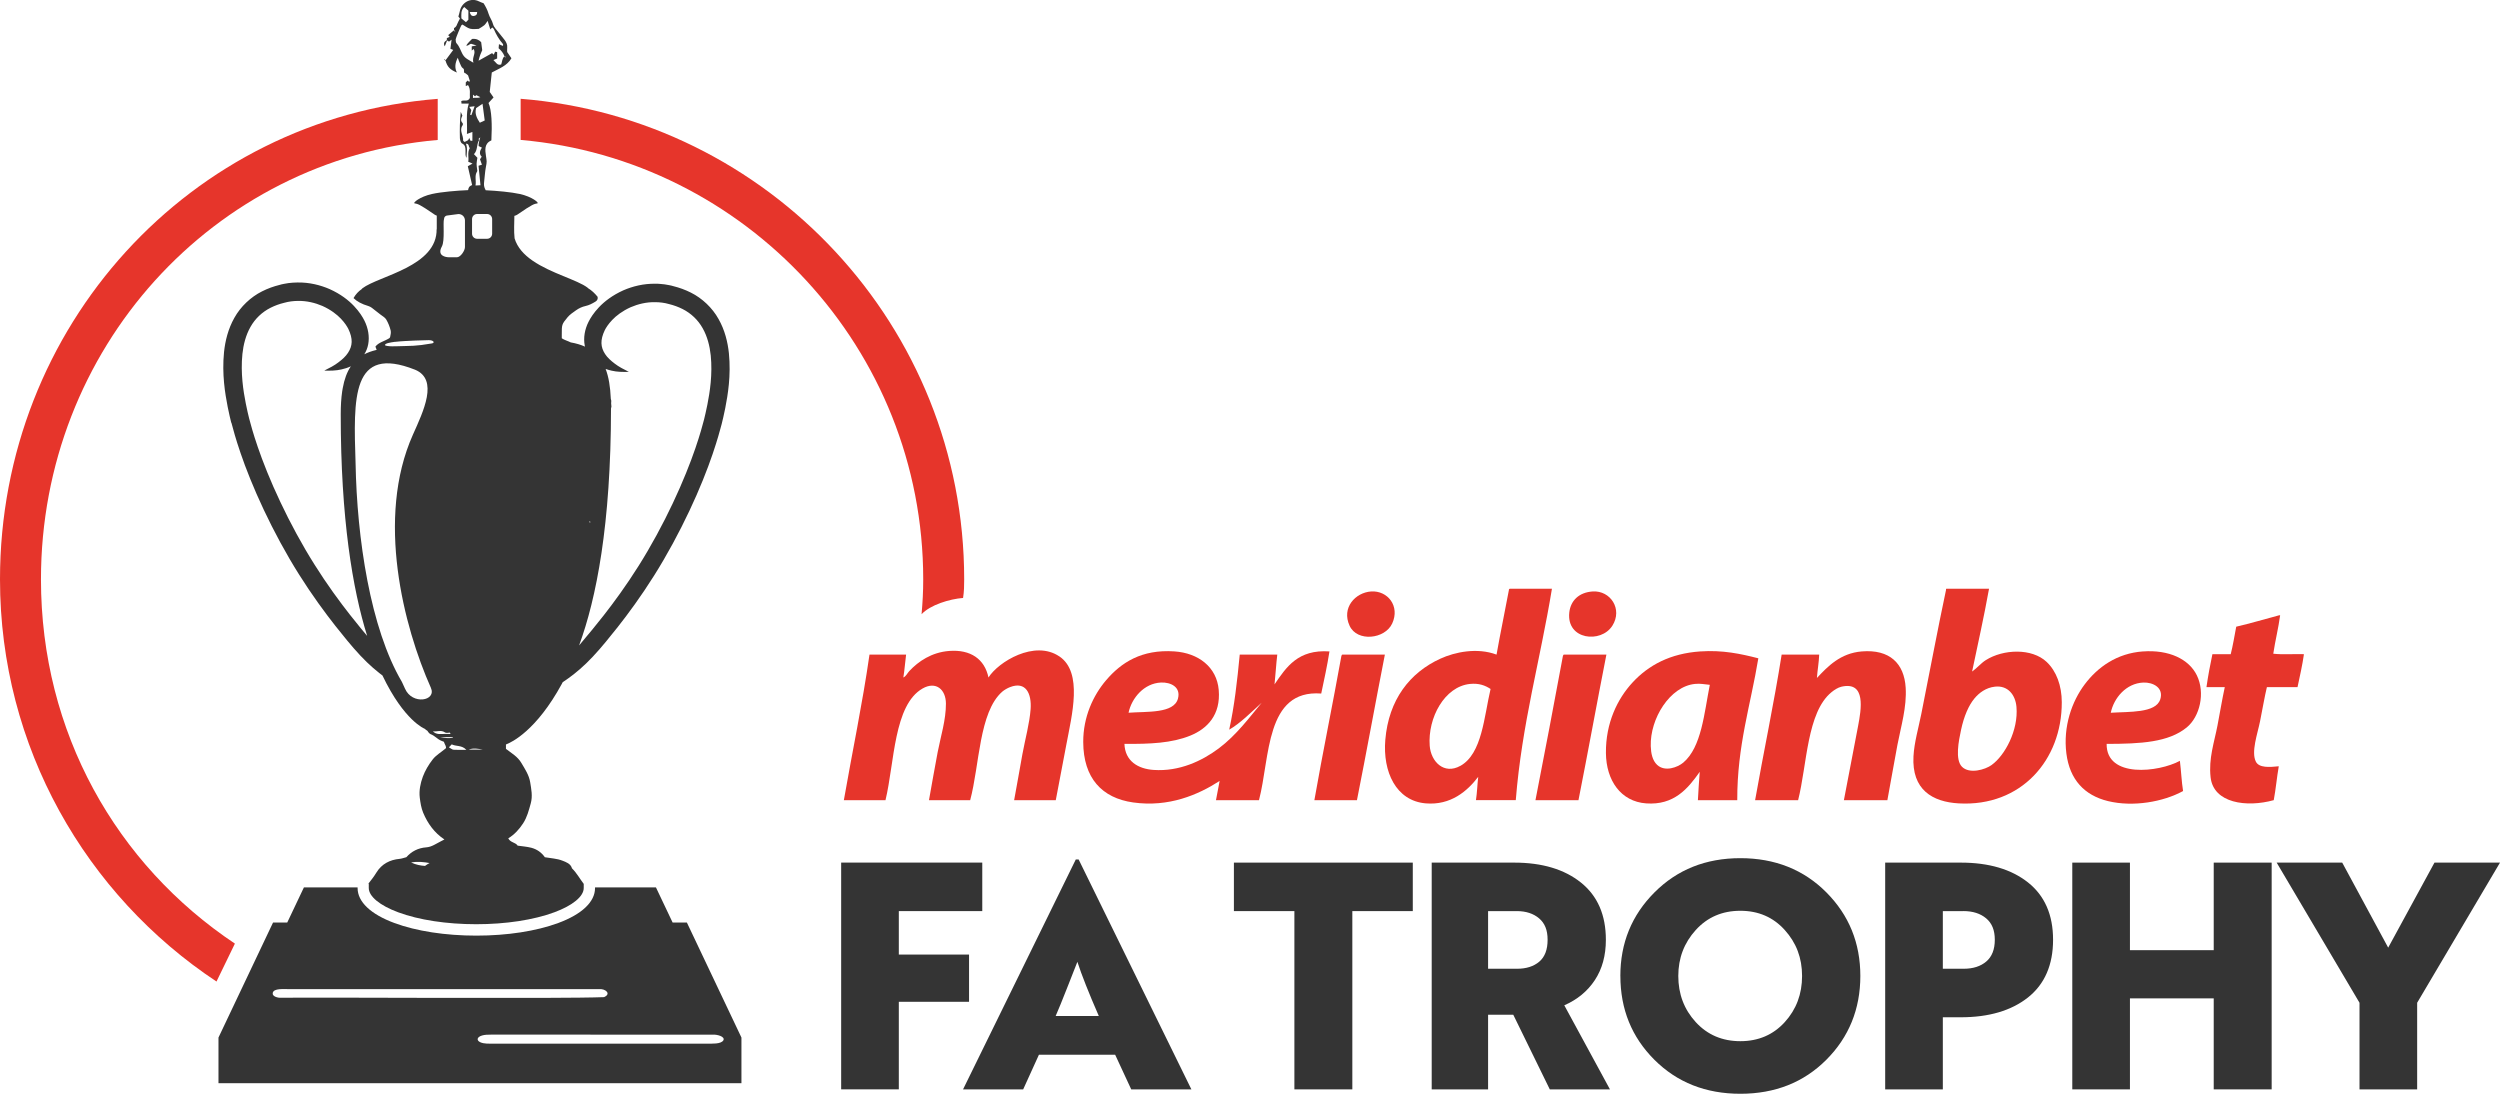
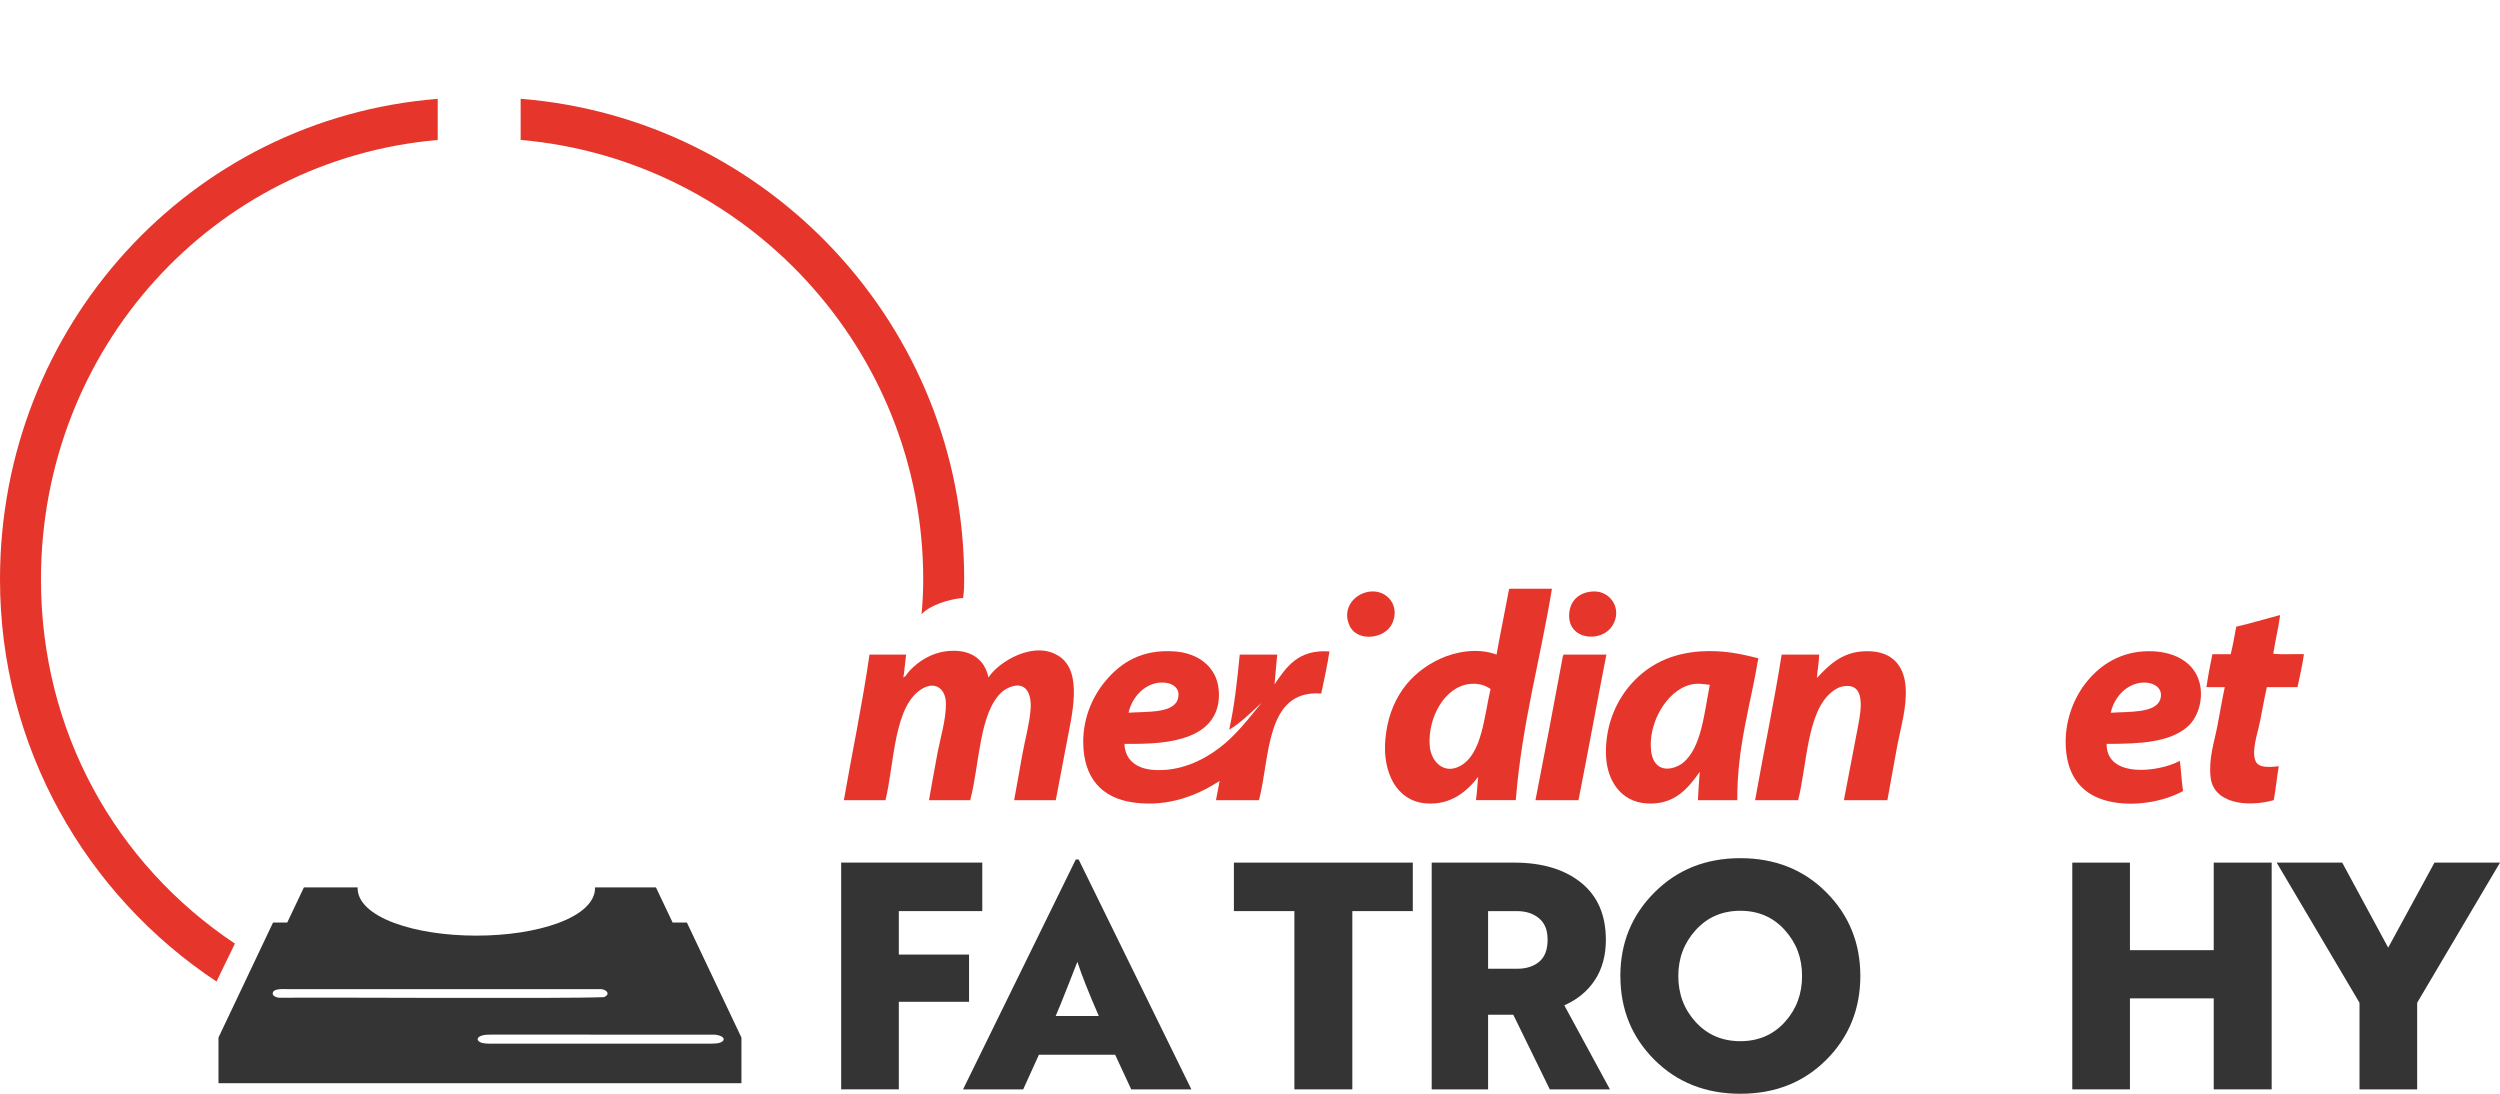
<svg xmlns="http://www.w3.org/2000/svg" id="Layer_2" viewBox="0 0 854.32 373.78">
  <defs>
    <style>
      .cls-1 {
        fill: #343434;
      }

      .cls-2 {
        fill: #e6352b;
      }
    </style>
  </defs>
  <g id="IZIBET-Fa-Trophy-Landscape-Col">
    <g>
      <g>
        <path class="cls-2" d="M14,197.99c0-78.68,58.61-143.47,135.58-150.16v-14.05C64.88,40.5,0,111.58,0,197.99c0,57.33,29.43,107.91,73.98,137.43l6.29-12.96c-40.52-27.05-66.27-72.19-66.27-124.47Z" />
-         <path class="cls-2" d="M177.92,33.77v14.05c76.97,6.7,137.57,71.48,137.57,150.16,0,4.35-.2,7.66-.56,11.91,3-3.2,9.59-5.2,14.18-5.55.35-2.24.38-4.21.38-6.36,0-86.41-66.87-157.48-151.57-164.22Z" />
+         <path class="cls-2" d="M177.92,33.77v14.05c76.97,6.7,137.57,71.48,137.57,150.16,0,4.35-.2,7.66-.56,11.91,3-3.2,9.59-5.2,14.18-5.55.35-2.24.38-4.21.38-6.36,0-86.41-66.87-157.48-151.57-164.22" />
      </g>
      <g>
        <path class="cls-2" d="M515.94,201.18c-.2.07-.32.2-.31.47-1.37,7.39-2.91,14.61-4.22,22.05-6.57-2.47-14.17-.92-19.24,1.41-10.42,4.78-17.61,14-18.77,27.68-.93,10.98,3.68,20.86,13.76,21.74,8.62.75,14.29-4.22,17.99-9.07-.31,2.61-.38,5.46-.78,7.98h13.61c2.08-26.06,8.38-47.94,12.36-72.26h-14.39ZM499.05,261.71c-5.62,3.13-10.08-1.47-10.48-6.88-.7-9.55,5.08-20.22,13.76-21.11,3.04-.31,5.2.5,7.04,1.72-2.23,9.48-2.88,22.14-10.32,26.28Z" />
-         <path class="cls-2" d="M678.61,225.58c-1.73,1.09-3.02,2.75-4.69,3.91,1.97-9.39,4.06-18.68,5.79-28.31h-14.55c-.18.03-.17.25-.16.47-2.88,13.53-5.68,28.58-8.45,42.39-.97,4.83-2.39,9.61-2.66,14.39-.63,11.44,6.47,15.61,15.49,16.11,21.3,1.18,35.24-14.83,35.19-34.57-.01-5.69-1.84-10.61-5.16-13.76-5.06-4.8-14.83-4.4-20.8-.63ZM680.64,261.4c-2.33,1.68-7.63,3.16-10.17.63-2.43-2.43-1.13-8.85-.31-12.67,1-4.65,2.59-8.3,4.53-10.64,1.59-1.92,3.9-3.72,7.04-4.07,4.43-.5,6.99,2.82,7.35,6.88.71,8.03-3.96,16.64-8.45,19.86Z" />
        <path class="cls-2" d="M475.75,213.07c2.75-5.97-1.57-11.32-7.2-10.95-5.35.36-10.21,5.54-7.35,11.73,2.59,5.62,12.09,4.56,14.55-.78Z" />
        <path class="cls-2" d="M550.98,213.85c3.62-5.72-.67-12.13-6.73-11.73-4.68.31-7.54,3.14-7.98,7.19-1.01,9.4,10.86,10.6,14.7,4.54Z" />
        <path class="cls-2" d="M774.65,234.81h10.48c.78-3.71,1.63-7.34,2.19-11.26-3.44-.11-7.3.21-10.48-.16.67-4.49,1.73-8.59,2.35-13.14h-.31c-4.89,1.31-9.67,2.73-14.7,3.91-.6,3.16-1.12,6.39-1.88,9.39h-6.26c-.77,3.66-1.48,7.38-2.03,11.26h6.26c-.89,4.1-1.62,8.56-2.5,13.14-1.08,5.66-3.07,11.24-2.35,17.67.99,8.89,12.33,10.38,21.58,7.82.71-3.73,1.05-7.81,1.72-11.58-3.23.33-6.71.58-7.82-1.56-1.69-3.29.56-9.57,1.41-13.76.86-4.28,1.56-8.45,2.35-11.73Z" />
        <path class="cls-2" d="M362.03,224.33c-8.47-5.78-20.89,1.86-24.24,7.19-1.31-6.28-6.1-9.64-13.45-9.07-6,.47-10.51,3.56-13.61,6.88-.7.75-1.09,1.77-2.03,2.19.42-2.5.59-5.24.94-7.82h-12.51c-2.45,17.05-5.87,33.13-8.76,49.74h14.23c3.1-12.9,2.8-32.52,12.67-38.16,4.55-2.6,7.96.31,7.98,5.16.02,5.59-1.78,11.17-2.82,16.58-1.07,5.58-2,11.04-2.97,16.42h14.08c3.21-11.94,3-30.09,10.95-37.07.65-.57,1.79-1.23,2.66-1.56,5.44-2.12,7.42,2.24,7.04,7.51-.35,4.85-1.85,10.2-2.82,15.48-1,5.49-1.92,10.92-2.81,15.64h14.23c1.16-5.92,2.36-12.29,3.6-18.93,1.89-10.13,5.74-24.67-2.35-30.19Z" />
        <path class="cls-2" d="M431.17,240.12c-4.14,4.96-8.63,11.09-14.7,15.64-5.71,4.27-13.45,7.94-22.21,7.35-5.31-.35-9.81-2.98-10.01-8.91,8.76.08,16.21-.25,22.52-2.82,5.73-2.33,10.45-7.05,9.7-15.64-.68-7.8-6.94-12.59-15.17-13.14-11.18-.75-18.15,3.81-23.31,9.85-4.41,5.17-7.85,12.54-7.82,21.12.04,12.32,6.38,19.14,17.05,20.65,12.21,1.72,22.26-2.63,29.56-7.35-.42,2.19-.83,4.39-1.25,6.57h14.7c3.82-14.54,2.12-37.89,21.27-36.44.99-4.75,2.05-9.43,2.81-14.39-10.75-.74-14.71,5.31-18.77,11.26.36-3.34.54-6.86.94-10.17h-12.83c-.85,8.9-1.83,17.67-3.6,25.65,3.84-2.21,7.5-5.95,10.95-9.07M396.76,233.24c3.28-.14,6.82,1.51,5.79,5.47-1.36,5.19-10.63,4.38-16.89,4.85,1.05-5,5.28-10.07,11.1-10.32Z" />
        <path class="cls-2" d="M581.01,222.61c-10.21.7-17.64,4.67-23.15,10.64-5.1,5.53-9.17,13.76-9.07,24.09.09,9.35,5.08,16.58,13.76,17.2,9.47.68,14.22-4.98,18.3-10.79-.23,3.2-.48,6.4-.63,9.7h13.45c-.06-18.62,4.58-32.54,7.2-48.49-5.97-1.53-12.18-2.88-19.86-2.35ZM575.22,260.61c-1.92,1.61-6.25,3.26-8.92.78-1.64-1.52-2.12-4.01-2.19-6.41-.28-9.41,6.56-20.46,15.17-21.27,1.88-.18,2.9.13,5.01.31-1.92,9.64-2.8,21.3-9.07,26.59Z" />
        <path class="cls-2" d="M636.22,222.61c-7.31.6-11.61,5.11-15.33,9.07.19-2.73.67-5.17.78-7.98h-12.83c-2.68,16.92-6.13,33.08-9.07,49.74h14.7c3.07-12.18,2.98-30.04,11.42-36.91.92-.75,2.17-1.59,3.44-1.88,8.41-1.88,6.71,7.78,5.63,13.45-1.6,8.42-3.37,17.59-4.85,25.34h14.86c1.13-5.97,2.18-12.33,3.44-18.93,1.23-6.4,3.23-12.88,2.81-19.55-.51-8.2-5.41-13.14-15.01-12.35Z" />
        <path class="cls-2" d="M732.26,222.61c-8.82.65-15.41,5.33-19.86,11.26-4.36,5.8-7.43,14.36-6.26,23.62,1.14,8.96,6.18,14.31,14.23,16.27,8.61,2.09,18.88.26,25.65-3.44-.53-3.27-.66-6.95-1.09-10.32-7.17,3.89-25.17,6.05-25.03-5.79,11.7-.02,21.13-.53,27.37-5.63,4.46-3.65,6.42-11.78,3.44-17.83-2.72-5.53-9.53-8.79-18.46-8.13ZM738.2,239.03c-1.52,4.71-10.68,4.13-16.89,4.54,1.03-5.02,5.23-10.07,11.11-10.32,3.27-.14,7.09,1.72,5.79,5.79Z" />
-         <path class="cls-2" d="M458.39,224.17c-2.97,16.53-6.32,32.68-9.23,49.27h14.55c3.28-16.48,6.3-33.22,9.54-49.74h-14.55c-.22.04-.18.34-.31.47Z" />
        <path class="cls-2" d="M534.4,223.7c-.22.04-.18.34-.31.47-3.07,16.48-6.17,32.93-9.38,49.27h14.7c3.27-16.49,6.29-33.23,9.54-49.74h-14.55Z" />
      </g>
      <g>
        <path class="cls-1" d="M234.7,315.25h-4.85l-5.69-11.99h-20.82v.22c0,4.7-4.47,8.94-12.58,11.94-7.51,2.78-17.45,4.31-27.99,4.31s-20.49-1.53-27.99-4.31c-8.11-3-12.58-7.24-12.58-11.94v-.22h-18.35l-5.69,11.99h-4.85l-18.65,39.31v15.6h178.71v-15.6l-18.65-39.31ZM93.2,339.32c.32-1.69,3.89-1.27,5.51-1.31,3.51,0,8.69,0,14.9,0,27.52,0,63.7,0,91.22,0,2.04-.18,4.2,1.61,1.58,2.74-15.11.6-94.47.02-110.32.21-1.21.1-3.14-.49-2.89-1.62v-.03ZM247.19,355.51c-.8,1.34-3.88,1.12-5.8,1.14-2.66,0-6.19,0-10.29,0-18.25,0-43.43,0-61.63,0-2.56-.02-4.03.13-5.41-.52-1.3-.65-1.08-1.75.67-2.27.77-.25,2.08-.32,3.09-.3,14.3,0,63.21-.01,75.85.01,1.38-.08,4.17.63,3.54,1.92v.03Z" />
-         <path class="cls-1" d="M79.08,144.46c.34,1.25.53,1.93.53,1.93,0,0,.83,3.3,2.59,8.42,1.74,5.13,4.47,12.06,7.94,19.4,3.46,7.35,7.65,15.13,12.05,22.1,4.38,6.98,8.9,13.1,12.4,17.55,3.44,4.36,5.19,6.38,6.26,7.63,3.18,3.66,5.94,6.29,8.79,8.53.35.27.7.54,1.05.8,7.46,15.6,14.46,18.23,14.46,18.23.14.14.72.63.91.69.46.69.63,1.02,1.6,1.37.27.1,1.19.77,1.37.91,1.14.91,1.49,1.01,2.65,1.46.28.9.97,1.71.66,2.25-1.74,1.43-3.38,2.38-4.46,3.77-1.39,1.78-2.61,3.82-3.39,5.93-.82,2.25-1.34,4.7-1.04,7.17.22,1.75.49,3.53,1.17,5.15,1.54,3.68,3.82,6.84,7.25,9.12-.49.25-.82.43-1.16.6-1.63.8-3.16,1.96-5.01,2.09-2.83.2-5.07,1.39-6.84,3.37-.84.21-1.57.5-2.33.57-3.27.3-6.09,1.72-7.89,4.66-.82,1.35-1.79,2.6-2.77,3.83h.15v1.47c0,2.86,3.76,5.97,10.06,8.3,7.09,2.63,16.57,4.07,26.67,4.07s19.58-1.45,26.67-4.07c6.3-2.33,10.06-5.44,10.06-8.3v-1.41c-1.35-1.76-2.4-3.75-4.01-5.31-.46-1.64-2.07-2.15-3.28-2.63-1.83-.73-3.92-.8-6-1.17-1.12-1.62-2.72-2.75-4.67-3.25-1.5-.38-3.07-.48-4.62-.71-.73-1.16-2.46-1-3.21-2.49,2.13-1.31,3.74-3.09,5.08-5.14,1.36-2.09,1.94-4.42,2.6-6.79.7-2.52.19-4.87-.19-7.24-.39-2.44-1.76-4.49-3.01-6.6-1.29-2.2-3.41-3.36-5.27-4.81v-1.47s.04-.04.06-.06c1.85-.7,10.3-4.64,19.04-20.69.02-.02.03-.04.05-.06,0-.02,0-.03,0-.05.08-.15.16-.3.24-.45,1.3-.87,2.55-1.76,3.78-2.72,2.85-2.24,5.61-4.87,8.79-8.53,1.06-1.25,2.82-3.26,6.26-7.63,3.5-4.44,8.02-10.57,12.4-17.55,4.4-6.98,8.59-14.75,12.05-22.1,3.48-7.34,6.2-14.27,7.94-19.4,1.75-5.13,2.59-8.42,2.59-8.42,0,0,.19-.69.53-1.93.28-1.27.78-3.07,1.21-5.38.89-4.59,2-11.11,1.25-18.74-.4-3.79-1.37-7.9-3.54-11.71-2.12-3.82-5.57-7.09-9.46-9.03-1.94-.97-3.95-1.7-5.94-2.19-.97-.31-2.03-.44-3.05-.63-1.03-.09-2.05-.24-3.07-.21-4.07-.08-7.86.88-11.03,2.26-3.77,1.7-6.45,3.81-8.31,5.77-1.86,1.96-2.94,3.73-3.58,5.01-1.3,2.58-1.78,5.46-1.29,8.07.02.13.06.25.09.38-1.42-.64-3.03-1.12-4.86-1.44-1-.51-2.13-.78-3.07-1.41,0-.36,0-.76,0-1.17,0-3.51-.06-3.55,1.99-6.03.78-.93,1.85-1.63,2.86-2.35.99-.71,2.09-1.23,3.3-1.49,1.2-.26,2.27-.84,3.32-1.47.6-.36.93-.86.78-1.66-.96-1.19-2.04-2.21-3.28-2.96-.04-.06-.1-.12-.16-.17-3.5-2.67-12.48-4.88-18.76-9.21,0,0-.01-.02-.02-.03-.01,0-.03,0-.04-.01-2.88-2-5.18-4.45-6.12-7.61-.28-2.55-.09-5.15-.07-7.68.39-.1.72-.22.95-.38,5.42-3.74,5.76-3.66,6.92-3.89.68-.13-1.76-2.27-6-3.2-2.98-.66-7.88-1.1-11.67-1.28-.62-1.13-.68-1.78-.51-3.16.2-1.56.26-3.14.56-4.68.4-2.06.31-2.02.05-3.82-.3-2.06-.66-4.3,1.84-5.38.29-5.34.11-10.43-.98-12.78.53-.58,1.05-1.16,1.72-1.9-.44-.64-.83-1.2-1.3-1.87.23-2.16.46-4.44.7-6.65,2.46-1.35,5.2-2.25,6.71-4.86-.46-.68-.9-1.32-1.45-2.14,0-.34-.05-.91.01-1.48.11-1-.3-1.84-.85-2.59-.65-.89-1.4-1.7-2.06-2.58-.7-.93-1.66-1.81-1.93-2.87-.33-1.31-1.17-2.32-1.53-3.55-.39-1.34-1.03-2.52-1.7-3.59-.57-.23-1.08-.39-1.55-.63-2.81-1.44-6.01.35-6.6,3.43-.11.6-.32,1.17-.47,1.72.2.26.38.51.54.71-.35.69-.72,1.26-.94,1.88-.22.62-.46,1.05-1.09,1.38,0,.25,0,.49.02.71.16.09.29.2.42.32-.05.05-.1.1-.15.15-.11-.13-.23-.27-.34-.4.03-.03.06-.06.07-.07-.68.57-1.35,1.12-2.02,1.68.21.22.36.39.54.58-.34.15-.67.3-.99.45v.7c-.92.53-1.24,1.11-.71,2.11.28-.69.51-1.28.8-2,.23.13.45.26.66.38.2-.15.37-.28.87-.66-.17,1.33-.28,2.21-.39,3.11.21.09.52.21.96.39-.97,1.31-1.8,2.42-2.63,3.54-.11-.13-.22-.26-.33-.39-.05.05-.1.1-.15.15.13.11.27.23.4.34.02-.02.03-.03.05-.05.62,2.19,1.56,3.17,3.92,4.14q-1.2-2.2.28-5.06c.23.62.43,1.27.72,1.88.29.62.54,1.44,1.05,1.72.81.43-.15,1.59.9,1.73.26.22.53.43.85.7.18.54.41,1.18.6,1.84.03.1-.14.26-.22.39-.17-.15-.35-.31-.52-.46-.23.23-.46.46-.64.64v1.25c.31-.15.53-.26.75-.36,1.01,1.47.53,3.09.65,4.44-.72,1.44-2.03.53-2.94,1.05.02.24.04.47.08.86h2.49c-1.1,3.49-.42,6.85-.64,10.37.78-.28,1.3-.47,1.87-.68v3.01h-.64c-.15-.32-.3-.64-.49-1.04-.08,1.03-.94,1.09-1.54,1.45-.17-.17-.51-.36-.5-.52.16-1.74-1.45-3.42-.17-5.2.12-.16.12-.58,0-.71-1.01-1.04-.29-2.04-.08-2.56-.26-.62-.41-.97-.56-1.31-.32,3.13-.37,6.06-.29,8.98.02.64.29,1.6.74,1.83,1.15.57,1.16,1.46,1.19,2.47.03.82-.16,1.67.33,2.45.02-1.61.46-3.22-.2-4.84,1.23-.06.83,1.14,1.34,1.48-.96,1.6-.25,3.22-.54,4.7.47.19.79.32,1.47.61-.71.4-1.07.6-1.62.91.48,2.09.97,4.24,1.47,6.42-1.03.53-1.11.57-1.38,1.75-3.87.16-9.15.61-12.3,1.31-4.23.93-6.67,3.07-6,3.2,1.15.23,1.5.15,6.92,3.89.18.12.41.22.68.31,0,1.62,0,3.25,0,4.88l-.05-.38c.33,12.92-19.72,16.03-25.38,20.35-.1.07-.17.17-.23.27-1.1.75-2.04,1.75-2.79,3.06q1.73,1.73,5.03,2.7c.43.13.85.35,1.21.61,1.01.75,1.99,1.54,2.97,2.32.68.54,1.55.98,1.97,1.69.68,1.16,1.2,2.46,1.52,3.77.16.67-.03,1.47-.19,2.22-.05.22-.35.46-.35.44-1.71,1.06-3.6,1.38-4.68,2.84.18.44.31.77.43,1.09-.08.03-.16.05-.25.08-1.47.36-2.8.83-3.97,1.44.62-1,1.1-2.15,1.33-3.42.49-2.61,0-5.49-1.29-8.07-.64-1.28-1.72-3.05-3.58-5.01-1.85-1.96-4.53-4.07-8.31-5.77-3.17-1.38-6.96-2.34-11.03-2.26-1.01-.03-2.04.12-3.07.21-1.02.18-2.08.32-3.05.63-1.99.49-4,1.21-5.94,2.19-3.89,1.94-7.34,5.22-9.46,9.03-2.16,3.81-3.14,7.93-3.54,11.71-.75,7.63.36,14.15,1.25,18.74.43,2.31.93,4.11,1.21,5.38ZM145.25,295.91c-1.55-.1-3.13-.4-4.76-1.17,2.28-.42,4.34-.17,6.32.19-.55.27-1.07.59-1.56.97ZM201.7,178.2c-.02.18-.03.36-.05.53-.09-.16-.19-.33-.3-.53h.35ZM208.8,139.57c.04-.21.07-.42.14-.63-.05-.32-.09-.65-.09-.99v-.28c0-.24.02-.47.04-.7,0-.03-.01-.07-.02-.1-.06-.18-.1-.38-.14-.57-.17-4.13-.73-7.51-1.77-10.22.68.24,1.37.43,2.06.59,1.89.45,3.85.46,5.89.41-1.85-.92-3.49-1.77-4.84-2.82-1.35-1.02-2.52-2.08-3.29-3.27-1.54-2.36-1.74-4.76-.1-8.18.42-.82,1.16-2.03,2.53-3.47,1.35-1.43,3.42-3.05,6.32-4.36,2.45-1.05,5.35-1.79,8.42-1.72,1.54.02,3.08.19,4.67.65,1.61.39,3.17.96,4.63,1.69,2.91,1.47,5.28,3.73,6.86,6.54,1.6,2.8,2.43,6.08,2.77,9.3.66,6.49-.31,12.58-1.15,16.85-.4,2.15-.87,3.87-1.13,5.06-.32,1.18-.5,1.83-.5,1.83,0,0-.79,3.12-2.48,8.04-1.68,4.92-4.32,11.62-7.7,18.75-3.36,7.14-7.46,14.71-11.7,21.43-4.24,6.75-8.62,12.7-12.02,17.03-3.34,4.25-5.04,6.22-6.06,7.44-.8.94-1.54,1.83-2.24,2.69,5.87-15.95,10.88-41.2,10.9-80.98ZM163.97,41.94c-1.06-1.6-1.79-3.1-1.27-4.99.68-.46,1.42-.96,2.19-1.49.25,1.87.49,3.72.75,5.71-.61.28-1.15.53-1.67.77ZM164.2,63.3c-.62.03-1.06.06-1.71.09.33-1.69-.43-3.3.55-4.8.11-.17.03-.48.01-.72-.06-.63-.21-1.26-.19-1.89.02-.7.18-1.4.28-2.06-.4-.42-.73-.77-1.18-1.24,1.23-1.23.9-3.04,1.59-4.52.07-.11.11-.15.15-.21-.06-.16-.11-.32-.14-.48-.01-.07.17-.17.56-.53-.12.38-.21.69-.29.97-.01.07-.03.15-.06.25,0,0,0,0,0,0-.22.89-.22,1.32-.22,1.75.33.15.66.31,1.12.53-.68,1.07-1.05,2.16-.05,3.12-.26.38-.43.64-.59.87.21.6.42,1.16.66,1.85-.41.13-.69.22-1.16.36.21,2.13.43,4.32.66,6.67ZM161.63,33.49v-1.15c.34.28.52.43.71.58l.4-.4c.4.19.83.4,1.4.67-.89.46-1.69.08-2.51.29ZM163.06,4.1c.04.87-.43,1.25-1.08,1.35-.85.12-1.26-.4-1.45-1.35h2.53ZM158.63,2.39c.47.41.93.81,1.43,1.25v3.1c-.23.23-.46.46-.83.84-.52-.43-1.05-.87-1.56-1.29-.02-1.37-.23-2.71.95-3.89ZM158.11,18.6c-.69-1.27-1.07-2.71-2.1-3.81-.27-.29-.25-.87-.3-1.33-.03-.26,1.76-4.59,1.96-4.82.09-.11.25-.17.38-.25.86.49,1.67,1.19,2.59,1.42,1,.25,2.11.06,2.94.06.76-.48,1.39-.8,1.92-1.25.41-.36.69-.88,1.14-1.48.34,1.09.61,1.93.91,2.9l.66-.66c.19.18.45.34.55.57.8,1.84,1.77,3.57,3.11,5.09.11.13.04.42.02.65-.42-.14-.81-.32-1.38-.6-.05.55-.08.92-.12,1.39.83.74,1.59,1.6,1.99,2.71l.05-.05s-.02.04-.04.05c.18.06.31.18.44.29l-.15.15c-.11-.13-.22-.26-.33-.39-.78.8-.74,1.86-1.07,2.78-1.35.47-1.73-.66-2.67-1.5.59-.24.91-.38,1.28-.53v-2.18c-.23-.05-.45-.09-.69-.15-.17.36-.32.68-.47,1.01-.21-.18-.39-.34-.58-.51-1.46.82-2.92,1.63-4.61,2.58.31-1.4.75-2.55,1.25-3.61-.12-.91-.23-1.8-.36-2.73-.77-.81-1.73-1.24-3.11-1.1-.56.62-1.36,1.22-2.01,2.28.96.1,1.01-.59,1.72-.61.32.1.94.29,1.84.57-.73.13-1.18.21-1.66.3v1.45c.29-.26.46-.41.63-.56.95,1.51-.64,2.82-.06,4.71-1.59-1-2.89-1.45-3.66-2.87ZM161.08,39.36c-.14-.04-.27-.08-.41-.12.1-.44.21-.88.38-1.62-.15-.23-.35-.55-.69-1.09.66-.08,1.09-.13,1.83-.22-.42,1.15-.76,2.1-1.11,3.05ZM161.31,74.86c0-.95.77-1.73,1.73-1.73h3.41c.95,0,1.73.77,1.73,1.73v5.01c0,.95-.77,1.73-1.73,1.73h-3.41c-.95,0-1.73-.77-1.73-1.73v-5.01ZM164.93,256.15h-4.74c1.57-.6,3.17-.3,4.74,0ZM150.4,251.9h4.26c.05.07.1.14.15.2-1.47.28-2.95.07-4.41-.2ZM154.97,256.2c-.46-.03-.89-.45-1.56-.82.53-.56.75-.79.96-1.01,1.5.76,3.47.21,4.99,1.87-1.66,0-3.03.06-4.39-.03ZM151,84.22c1.09-1.98.31-8.18.74-9.4,0-.66.53-1.19,1.19-1.19l3.74-.49c1.25,0,2.22.96,2.22,2.22v9.06c0,1.25-1.51,3.5-2.76,3.5h-2.61c-1.25,0-4.27-.51-2.52-3.69ZM152.06,250.29c.39.27,1.07.11,1.67.06.08.16.15.32.23.47-.64,0-1.28-.03-1.92-.02-1.42.02-2.92.33-4.12-.89,1.36.21,2.75-.57,4.13.37ZM135.02,116.82c2.24-.26,4.52-.33,6.78-.44,2.45-.08,2.17-.08,4.62-.14,1.77-.04,2.32.92,1.17,1.12-5.7.99-7.07.8-11.78.96-1.15.03-2.45.08-3.55-.1-.44-.08-.7-.19-.72-.34.16-.59,1.88-.86,3.49-1.08ZM141.84,126.34c8.1,3.38,2.84,14.2-.74,22.21-12.74,28.51-3.16,65.63,6.15,86.5,2,4.48-6.39,5.97-8.86.26.02.06-1.01-2.22-1.04-2.27-10.83-18.34-15.38-49.18-15.84-74.7-.72-22.5-1.44-40.6,20.32-32ZM82.83,121.01c.34-3.22,1.17-6.5,2.77-9.3,1.58-2.81,3.95-5.07,6.86-6.54,1.46-.73,3.01-1.3,4.63-1.69,1.59-.45,3.13-.63,4.67-.65,3.07-.07,5.97.67,8.42,1.72,2.9,1.31,4.96,2.93,6.32,4.36,1.37,1.44,2.1,2.65,2.53,3.47,1.64,3.43,1.44,5.83-.1,8.18-.76,1.19-1.93,2.25-3.29,3.27-1.35,1.05-2.99,1.9-4.84,2.82,2.04.05,4,.04,5.89-.41,1.08-.24,2.16-.57,3.21-1.07-1.33,1.96-2.23,4.44-2.78,7.49-.08.34-.14.7-.18,1.06-.34,2.31-.5,4.92-.5,7.88,0,35.61,4.06,59.81,9.03,75.7-1.03-1.24-2.72-3.2-5.95-7.31-3.4-4.33-7.79-10.28-12.02-17.03-4.25-6.72-8.34-14.3-11.7-21.43-3.39-7.13-6.02-13.83-7.7-18.75-1.69-4.92-2.48-8.04-2.48-8.04,0,0-.18-.65-.5-1.83-.26-1.19-.74-2.91-1.13-5.06-.84-4.27-1.81-10.36-1.15-16.85Z" />
      </g>
      <g>
        <path class="cls-1" d="M335.67,311.35h-28.52v14.85h24v16.14h-24v29.92h-19.7v-77.49h48.22v16.57Z" />
        <path class="cls-1" d="M329.1,372.27l38.53-78.57h.97l38.53,78.57h-20.56l-5.49-11.84h-26.05l-5.38,11.84h-20.56ZM360.74,347.19h14.75c-3.44-7.89-5.88-14.06-7.32-18.51-.14.36-1.2,3.05-3.17,8.07-1.97,5.02-3.39,8.5-4.25,10.44Z" />
        <path class="cls-1" d="M482.79,311.35h-20.66v60.92h-19.8v-60.92h-20.67v-16.57h61.13v16.57Z" />
        <path class="cls-1" d="M489.25,294.78h28.2c9.54,0,17.15,2.28,22.82,6.83,5.67,4.56,8.5,11.07,8.5,19.54,0,5.38-1.26,9.97-3.77,13.78-2.51,3.8-5.99,6.67-10.44,8.61l15.61,28.74h-20.56l-12.48-25.51h-8.61v25.51h-19.27v-77.49ZM518.31,311.35h-9.79v19.7h9.9c3.16,0,5.69-.81,7.59-2.42,1.9-1.61,2.85-4.11,2.85-7.48s-.97-5.67-2.91-7.32c-1.94-1.65-4.49-2.48-7.64-2.48Z" />
        <path class="cls-1" d="M553.72,333.52c0-11.26,3.89-20.79,11.68-28.58,7.78-7.79,17.56-11.68,29.33-11.68s21.63,3.89,29.38,11.68c7.75,7.79,11.62,17.31,11.62,28.58s-3.88,20.88-11.62,28.63-17.54,11.62-29.38,11.62-21.63-3.88-29.38-11.62-11.62-17.29-11.62-28.63ZM573.52,333.52c0,6.17,1.99,11.43,5.97,15.77,3.98,4.34,9.06,6.51,15.23,6.51s11.23-2.17,15.18-6.51c3.95-4.34,5.92-9.6,5.92-15.77s-1.97-11.34-5.92-15.71c-3.95-4.38-9-6.57-15.18-6.57s-11.25,2.19-15.23,6.57c-3.98,4.38-5.97,9.62-5.97,15.71Z" />
-         <path class="cls-1" d="M670.06,347.62h-6.14v24.65h-19.7v-77.49h25.83c9.61,0,17.27,2.26,22.98,6.78,5.7,4.52,8.56,11.05,8.56,19.59s-2.85,15.17-8.56,19.7c-5.71,4.52-13.37,6.78-22.98,6.78ZM670.92,311.35h-7v19.7h7.1c3.23,0,5.81-.82,7.75-2.48,1.94-1.65,2.91-4.12,2.91-7.43s-.99-5.67-2.96-7.32c-1.97-1.65-4.57-2.48-7.8-2.48Z" />
        <path class="cls-1" d="M776.29,372.27h-19.8v-31.1h-28.63v31.1h-19.7v-77.49h19.7v29.92h28.63v-29.92h19.8v77.49Z" />
        <path class="cls-1" d="M778.01,294.78h22.39l15.71,29.06,15.82-29.06h22.39l-28.31,47.89v29.6h-19.7v-29.6l-28.31-47.89Z" />
      </g>
    </g>
  </g>
</svg>